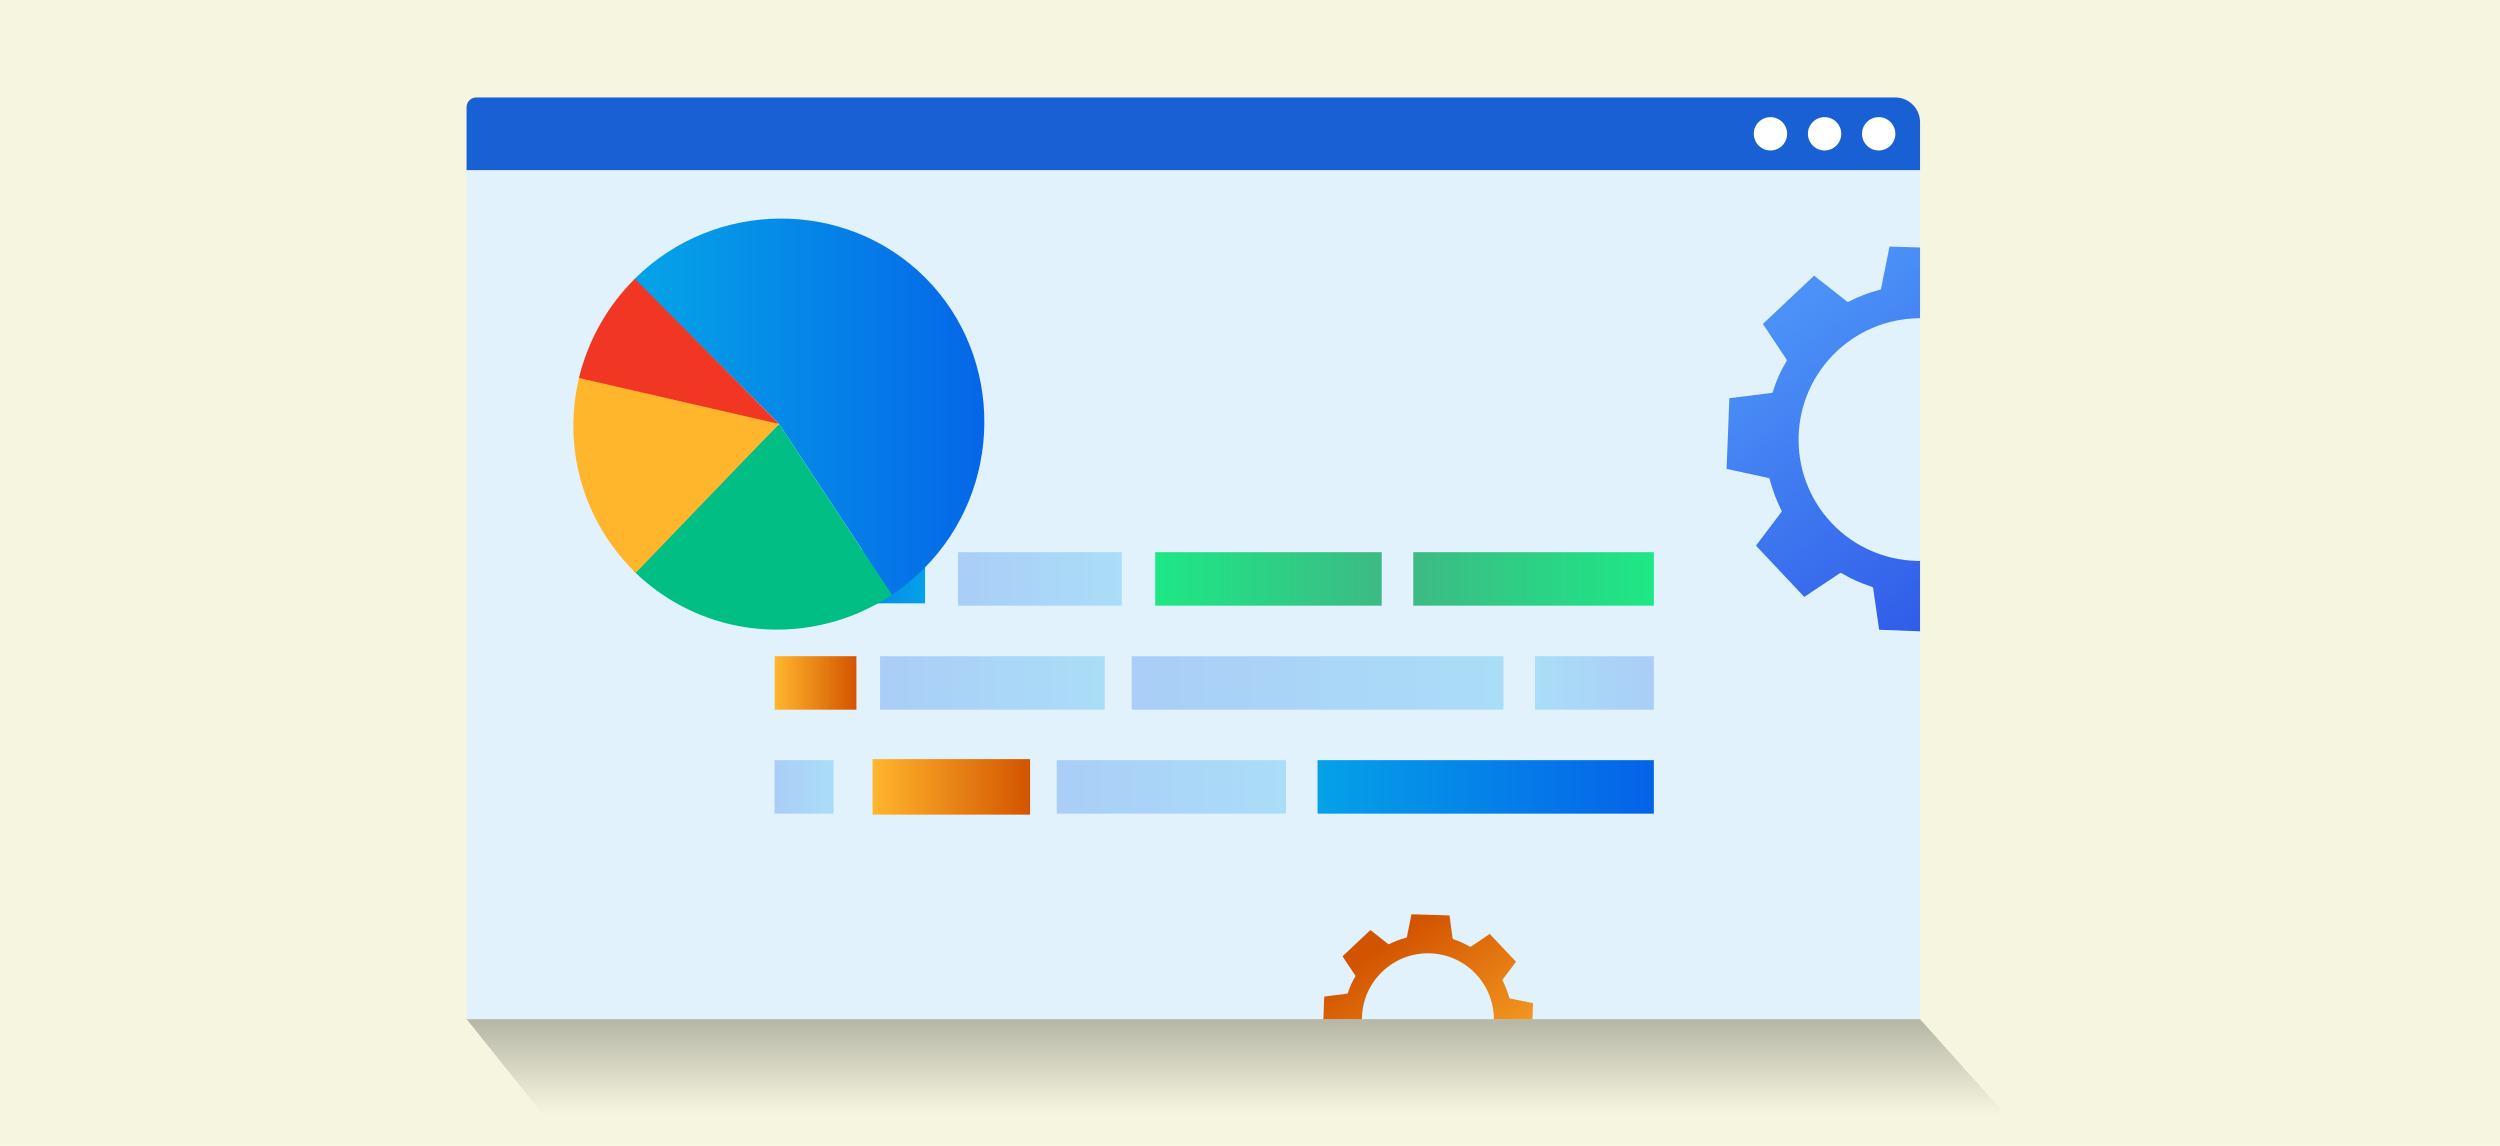
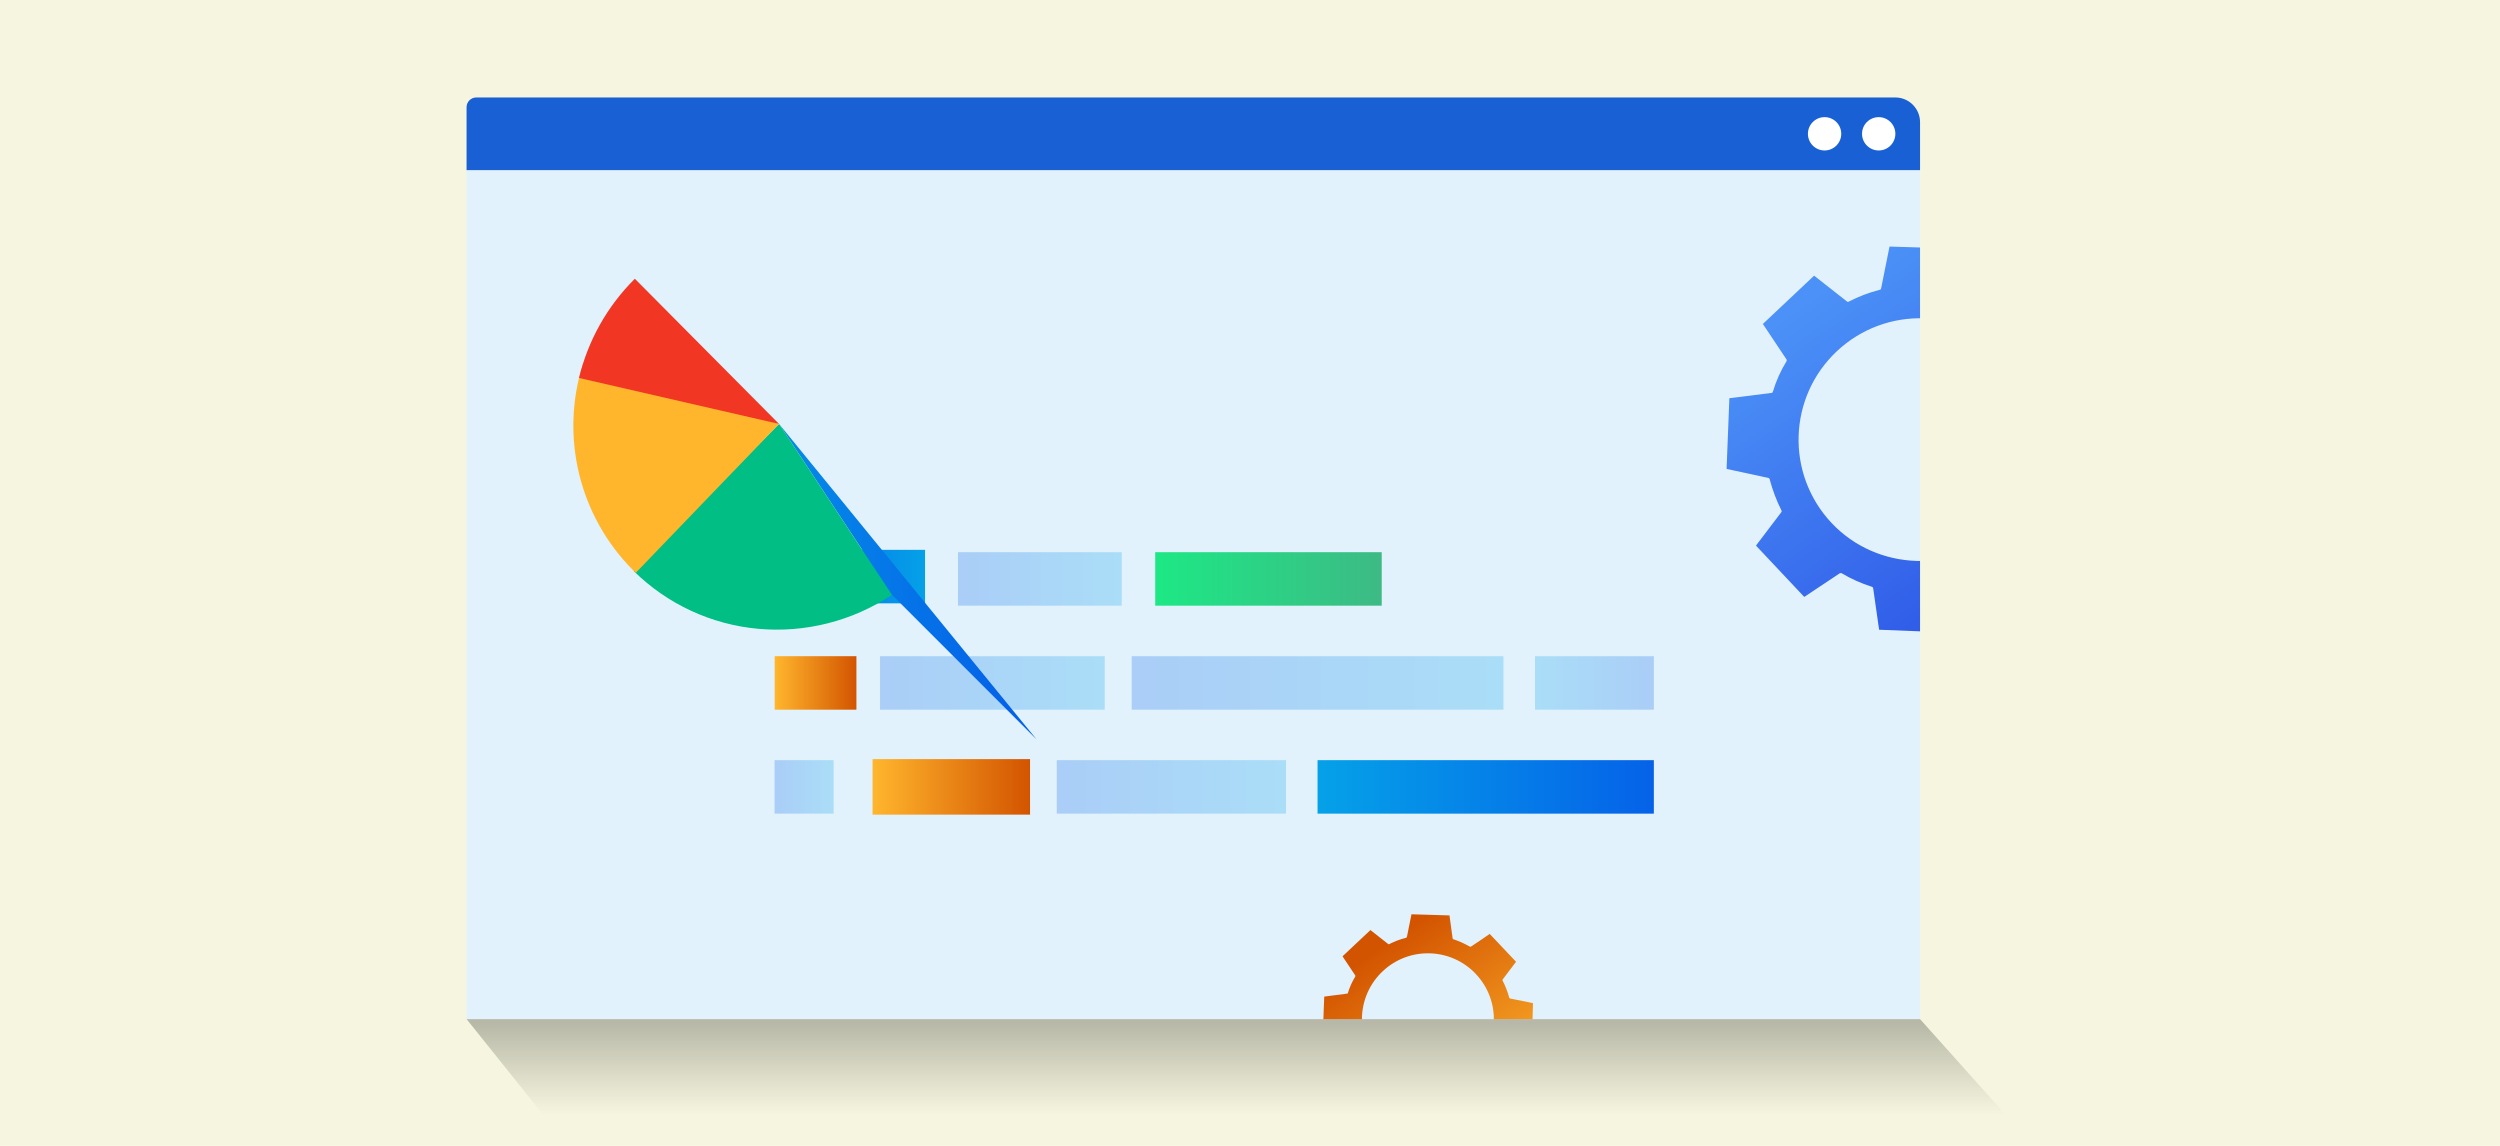
<svg xmlns="http://www.w3.org/2000/svg" xmlns:xlink="http://www.w3.org/1999/xlink" id="Layer_1" data-name="Layer 1" viewBox="0 0 480 220">
  <defs>
    <style>
      .cls-1 {
        fill: none;
      }

      .cls-2 {
        fill: url(#linear-gradient-8);
      }

      .cls-3 {
        fill: url(#linear-gradient-7);
      }

      .cls-4 {
        fill: url(#linear-gradient-3);
      }

      .cls-5 {
        fill: url(#linear-gradient-2);
      }

      .cls-6 {
        fill: #f6f6e0;
      }

      .cls-7 {
        fill: #00be84;
      }

      .cls-8 {
        fill: url(#linear-gradient);
      }

      .cls-9 {
        fill: #f13624;
      }

      .cls-10 {
        fill: #fff;
      }

      .cls-11 {
        fill: #1860d3;
      }

      .cls-12 {
        fill: url(#linear-gradient-5);
      }

      .cls-12, .cls-13, .cls-14, .cls-15, .cls-16, .cls-17, .cls-18 {
        isolation: isolate;
        opacity: .25;
      }

      .cls-13 {
        fill: url(#linear-gradient-6);
      }

      .cls-14 {
        fill: url(#linear-gradient-4);
      }

      .cls-15 {
        fill: url(#linear-gradient-9);
      }

      .cls-19 {
        fill: url(#linear-gradient-10);
      }

      .cls-20 {
        fill: url(#linear-gradient-12);
      }

      .cls-21 {
        fill: url(#linear-gradient-13);
      }

      .cls-22 {
        fill: url(#linear-gradient-15);
      }

      .cls-16 {
        fill: url(#linear-gradient-11);
      }

      .cls-17 {
        fill: url(#linear-gradient-16);
      }

      .cls-18 {
        fill: url(#linear-gradient-14);
      }

      .cls-23 {
        fill: #ffb62d;
      }

      .cls-24 {
        clip-path: url(#clippath);
      }

      .cls-25 {
        fill: #e1f2fc;
      }
    </style>
    <clipPath id="clippath">
      <rect class="cls-1" x="89.58" y="32.67" width="279.07" height="163" />
    </clipPath>
    <linearGradient id="linear-gradient" x1="3571.23" y1="-4382.39" x2="3646.14" y2="-4382.39" gradientTransform="translate(1904.35 -5373.73) rotate(55.2) scale(1 -1)" gradientUnits="userSpaceOnUse">
      <stop offset="0" stop-color="#4b91f7" />
      <stop offset="1" stop-color="#2c54e6" />
    </linearGradient>
    <linearGradient id="linear-gradient-2" x1="3626.43" y1="-4523.63" x2="3667.12" y2="-4523.63" gradientTransform="translate(1904.35 -5373.73) rotate(55.2) scale(1 -1)" gradientUnits="userSpaceOnUse">
      <stop offset="0" stop-color="#d35400" />
      <stop offset="1" stop-color="#ffb62d" />
    </linearGradient>
    <linearGradient id="linear-gradient-3" x1="8765.77" y1="-2779.74" x2="8809.26" y2="-2779.74" gradientTransform="translate(9031.06 -2668.59) rotate(-180)" gradientUnits="userSpaceOnUse">
      <stop offset="0" stop-color="#3dba85" />
      <stop offset="1" stop-color="#1de885" />
    </linearGradient>
    <linearGradient id="linear-gradient-4" x1="8742.41" y1="-2799.71" x2="8813.77" y2="-2799.71" gradientTransform="translate(9031.06 -2668.59) rotate(-180)" gradientUnits="userSpaceOnUse">
      <stop offset="0" stop-color="#05a1e8" />
      <stop offset="1" stop-color="#0562e8" />
    </linearGradient>
    <linearGradient id="linear-gradient-5" x1="8818.95" x2="8862.09" xlink:href="#linear-gradient-4" />
    <linearGradient id="linear-gradient-6" x1="8784.15" y1="-2819.67" x2="8828.15" y2="-2819.67" xlink:href="#linear-gradient-4" />
    <linearGradient id="linear-gradient-7" x1="8866.62" y1="-2799.71" x2="8882.32" y2="-2799.71" gradientTransform="translate(9031.06 -2668.59) rotate(-180)" xlink:href="#linear-gradient-2" />
    <linearGradient id="linear-gradient-8" x1="8833.29" y1="-2819.67" x2="8863.53" y2="-2819.67" gradientTransform="translate(9031.06 -2668.59) rotate(-180)" xlink:href="#linear-gradient-2" />
    <linearGradient id="linear-gradient-9" x1="8815.68" y1="-2779.74" x2="8847.12" y2="-2779.74" xlink:href="#linear-gradient-4" />
    <linearGradient id="linear-gradient-10" x1="-2777.11" x2="-2730.92" gradientTransform="translate(3048.46 -2668.59) scale(1 -1)" xlink:href="#linear-gradient-3" />
    <linearGradient id="linear-gradient-11" x1="-2753.74" x2="-2730.92" gradientTransform="translate(3048.46 -2668.59) scale(1 -1)" xlink:href="#linear-gradient-4" />
    <linearGradient id="linear-gradient-12" x1="-2795.49" y1="-2819.67" x2="-2730.92" y2="-2819.67" gradientTransform="translate(3048.46 -2668.59) scale(1 -1)" xlink:href="#linear-gradient-4" />
    <linearGradient id="linear-gradient-13" x1="8853.44" y1="-2779.29" x2="8882.32" y2="-2779.29" xlink:href="#linear-gradient-4" />
    <linearGradient id="linear-gradient-14" x1="8871.01" y1="-2819.67" x2="8882.35" y2="-2819.67" xlink:href="#linear-gradient-4" />
    <linearGradient id="linear-gradient-15" x1="113.88" y1="-2105.51" x2="181.57" y2="-2105.51" gradientTransform="translate(11.61 -2027.42) scale(1 -1)" xlink:href="#linear-gradient-4" />
    <linearGradient id="linear-gradient-16" x1="240" y1="-2235.51" x2="240" y2="-2253.11" gradientTransform="translate(0 -2039.03) scale(1 -1)" gradientUnits="userSpaceOnUse">
      <stop offset="0" stop-color="#000" />
      <stop offset="1" stop-color="#000" stop-opacity="0" />
    </linearGradient>
  </defs>
  <rect class="cls-6" x="-3.59" y="-3.39" width="487.17" height="226.77" />
  <g>
    <rect class="cls-25" x="89.58" y="32.67" width="279.07" height="163" />
    <path class="cls-11" d="M91.45,18.71h272.44c2.63,0,4.76,2.13,4.76,4.76h0v9.2H89.58v-12.09c0-1.03.84-1.87,1.88-1.87h0Z" />
    <circle class="cls-10" cx="360.71" cy="25.69" r="3.2" />
    <circle class="cls-10" cx="350.32" cy="25.69" r="3.2" />
-     <circle class="cls-10" cx="339.93" cy="25.69" r="3.2" />
    <g class="cls-24">
      <g>
        <path class="cls-8" d="M398.84,106.66l-9.86,9.23-1.64-1.29-4.73-3.74c-.11-.11-.28-.13-.41-.05-1.9,1-3.91,1.78-5.99,2.33-.2.03-.35.21-.36.41-.29,1.55-.58,3.1-.88,4.64-.2,1.07-.41,2.14-.62,3.25l-13.56-.53c0-.17-.04-.29-.06-.41-.36-2.5-.71-4.99-1.07-7.49,0-.17-.13-.32-.29-.36-2.02-.64-3.96-1.51-5.78-2.59-.11-.05-.23-.05-.34,0-1.46.96-2.92,1.94-4.37,2.91l-2.46,1.64-9.26-9.84c.05-.09.1-.17.16-.24,1.56-2.06,3.12-4.12,4.67-6.16.1-.1.12-.26.04-.38-.95-1.91-1.7-3.9-2.25-5.96-.02-.15-.15-.27-.3-.28l-4.38-.94-3.59-.78c.17-4.54.35-9.05.53-13.57l.49-.06,7.49-.95c.16,0,.3,0,.37-.23.62-2.07,1.5-4.04,2.63-5.88.05-.1.05-.22,0-.32-1.17-1.78-2.36-3.54-3.54-5.31-.34-.5-.67-1.01-1.01-1.51l9.84-9.27,2.21,1.73,4.03,3.17c.11.13.29.16.43.07,1.87-.97,3.84-1.72,5.88-2.24.18-.02.32-.17.33-.35.38-1.93.77-3.86,1.16-5.78.15-.75.3-1.5.44-2.19l13.49.41.04.3c.36,2.59.71,5.17,1.07,7.76,0,.17.12.33.29.37,1.96.65,3.85,1.49,5.64,2.53.2.14.47.13.65-.03,1.18-.81,2.38-1.6,3.56-2.4l3-2.02,9.31,9.89s-.03.02-.04.04c-1.59,2.1-3.18,4.19-4.77,6.29-.09.11-.09.27,0,.39,1,1.91,1.79,3.93,2.34,6.02.03.17.17.3.34.31,1.91.37,3.81.76,5.72,1.14l2.32.47c-.12,4.5-.24,8.98-.36,13.45l-.41.06-7.76,1.07c-.19,0-.35.13-.39.31-.64,2.01-1.5,3.94-2.57,5.75-.06.12-.06.26,0,.37.68,1.07,1.38,2.08,2.07,3.12l2.48,3.72ZM385.65,68.46c-8.82-9.39-23.58-9.85-32.97-1.03-9.39,8.82-9.85,23.58-1.03,32.97,8.75,9.31,23.67,9.79,32.93,1.07,9.41-8.73,9.96-23.45,1.23-32.86-.05-.06-.11-.11-.16-.17v.03Z" />
        <path class="cls-5" d="M290.54,207.77l-5.35,5.03-.89-.7-2.57-2.04c-.06-.06-.15-.08-.22-.03-1.03.54-2.12.96-3.25,1.26-.11.02-.19.11-.19.22-.16.84-.32,1.68-.48,2.52-.11.58-.22,1.17-.34,1.77l-7.37-.28c0-.09,0-.16-.03-.22-.19-1.36-.38-2.72-.57-4.08,0-.09-.07-.17-.16-.2-1.1-.35-2.15-.82-3.14-1.4-.06-.03-.13-.03-.19,0l-2.37,1.58-1.33.89-5.03-5.35.09-.13,2.54-3.34c.04-.06.04-.15,0-.21-.52-1.03-.93-2.12-1.23-3.24-.02-.08-.08-.14-.16-.15-.8-.17-1.6-.34-2.38-.53l-1.95-.42.28-7.37.27-.04,4.07-.53c.09,0,.17,0,.2-.12.34-1.12.82-2.19,1.43-3.18.03-.06.03-.12,0-.18-.64-.96-1.28-1.92-1.92-2.88-.19-.28-.37-.53-.53-.82l5.35-5.03,1.2.94,2.18,1.72c.07.06.13.1.24.04,1.02-.53,2.1-.94,3.21-1.21.1-.02.17-.09.18-.19.2-1.07.41-2.09.63-3.14l.24-1.19,7.32.22v.17c.2,1.4.39,2.81.58,4.21,0,.09.06.18.16.2,1.07.35,2.09.81,3.07,1.37.1.08.25.08.35,0,.64-.44,1.29-.87,1.94-1.3l1.6-1.1,5.06,5.35h0l-2.58,3.41c-.05.06-.05.15,0,.21.54,1.04.97,2.14,1.27,3.27.01.09.09.16.19.17l3.11.62,1.26.26-.2,7.3-.22.04-4.21.58c-.1,0-.18.07-.21.17-.35,1.09-.82,2.14-1.4,3.12-.03.06-.03.14,0,.2.37.57.75,1.13,1.12,1.7l1.35,2.09ZM283.39,187.03c-4.79-5.1-12.8-5.35-17.9-.56-5.1,4.79-5.35,12.8-.56,17.9,4.78,5.09,12.78,5.35,17.88.58,5.1-4.76,5.38-12.76.62-17.87-.02-.02-.04-.04-.06-.07l.02.02Z" />
      </g>
    </g>
    <rect class="cls-4" x="221.8" y="106.02" width="43.49" height="10.27" />
    <rect class="cls-14" x="217.29" y="125.99" width="71.37" height="10.27" />
    <rect class="cls-12" x="168.97" y="125.99" width="43.14" height="10.27" />
    <rect class="cls-13" x="202.9" y="145.95" width="44.01" height="10.27" />
    <rect class="cls-3" x="148.74" y="125.99" width="15.69" height="10.27" />
    <rect class="cls-2" x="167.53" y="145.75" width="30.24" height="10.66" />
    <rect class="cls-15" x="183.93" y="106.02" width="31.45" height="10.27" />
-     <rect class="cls-19" x="271.35" y="106.02" width="46.19" height="10.27" />
    <rect class="cls-16" x="294.72" y="125.99" width="22.82" height="10.27" />
    <rect class="cls-20" x="252.97" y="145.95" width="64.57" height="10.27" />
    <rect class="cls-21" x="148.74" y="105.57" width="28.87" height="10.27" />
    <rect class="cls-18" x="148.71" y="145.95" width="11.35" height="10.27" />
-     <path class="cls-22" d="M149.58,81.4l21.67,32.8c2.2-1.47,4.25-3.15,6.12-5.02,15.4-15.4,15.51-40.61.28-55.86-15.24-15.25-40.45-15.12-55.85.28l27.79,27.79Z" />
+     <path class="cls-22" d="M149.58,81.4l21.67,32.8l27.79,27.79Z" />
    <path class="cls-7" d="M149.58,81.4l-27.89,28.25c6.44,6.34,14.87,10.26,23.87,11.08,9.05.82,18.12-1.48,25.68-6.52l-21.66-32.81Z" />
    <path class="cls-23" d="M149.58,81.4l-37.68-11.46c-4.39,13.94-.68,29.17,9.63,39.52l.53.53,27.52-28.6Z" />
    <path class="cls-9" d="M149.58,81.4l-27.69-27.88-.1.1c-5.22,5.22-8.9,11.78-10.62,18.95l38.41,8.83Z" />
    <polygon class="cls-17" points="368.65 195.67 390.42 220 109.07 220 89.58 195.67 368.65 195.67" />
  </g>
</svg>